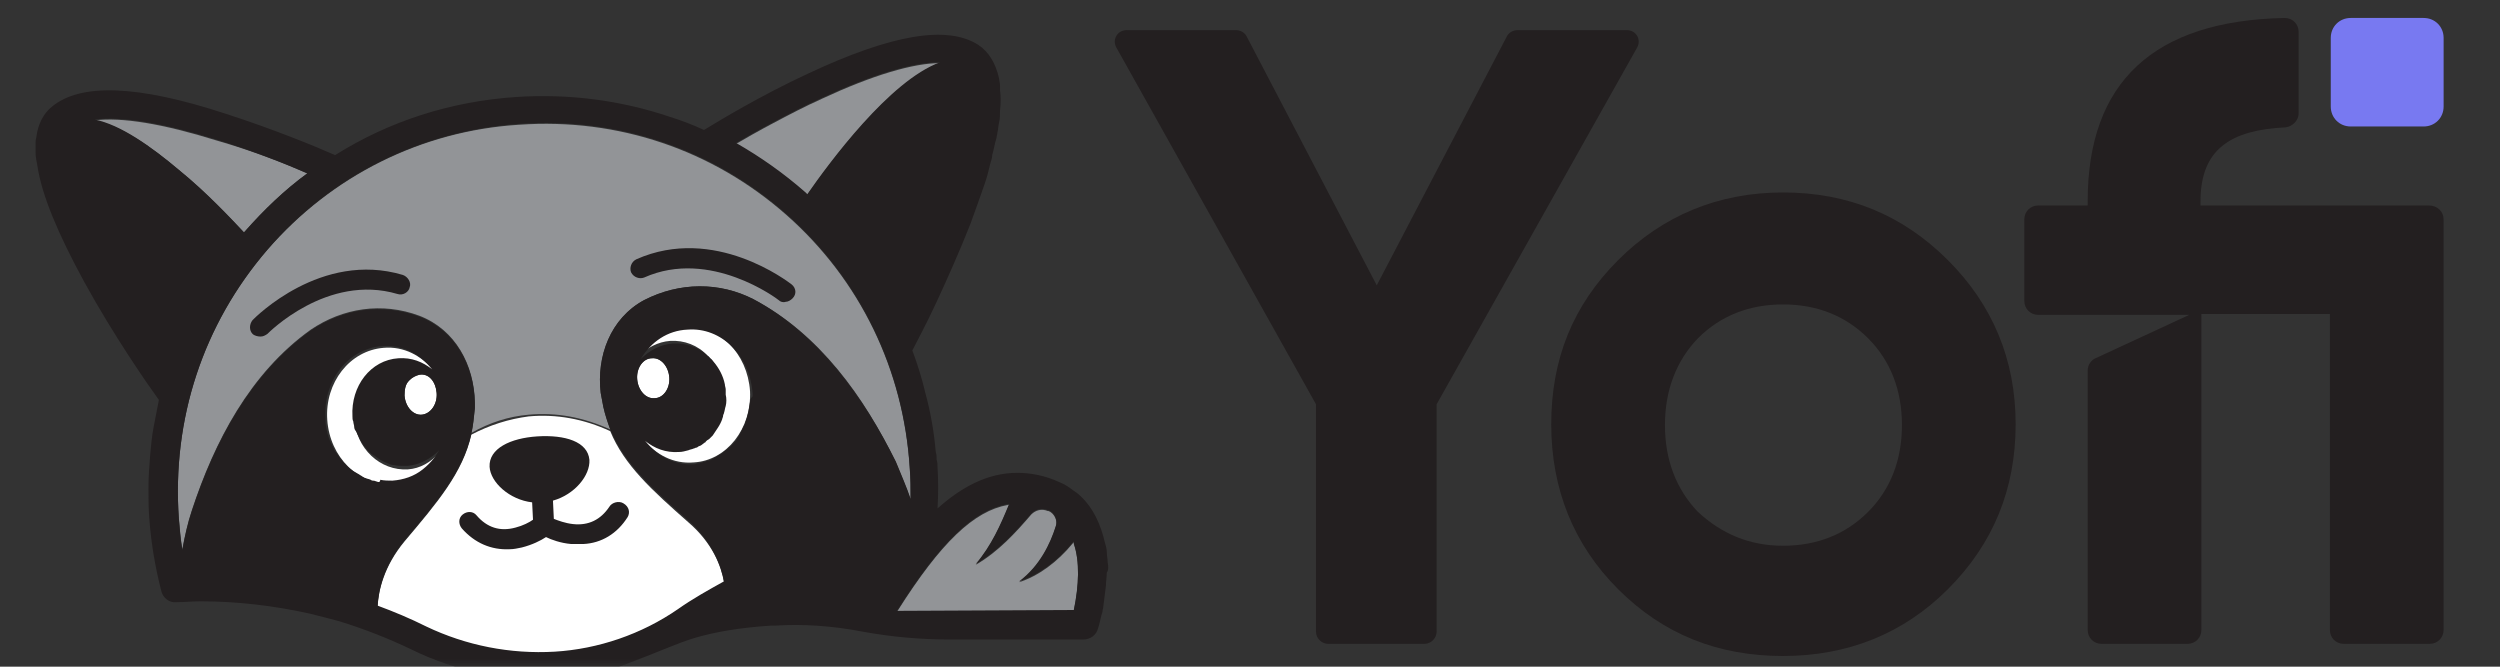
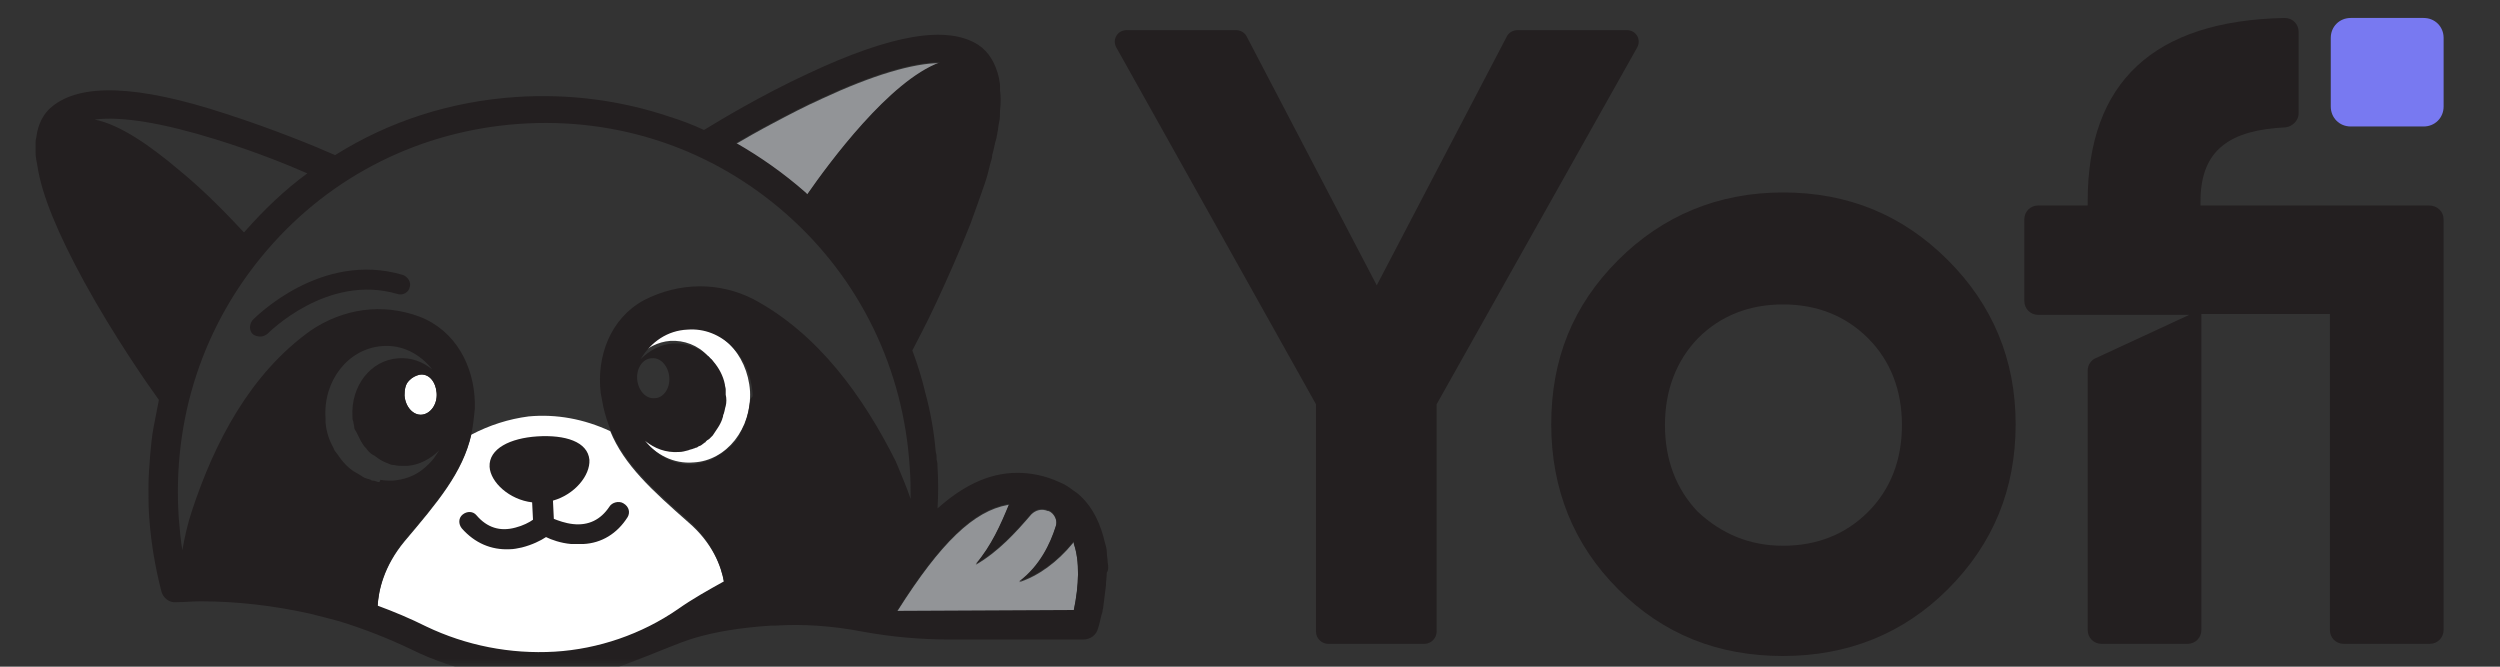
<svg xmlns="http://www.w3.org/2000/svg" width="150" height="40" viewBox="0 0 150 40" fill="none">
  <rect x="0" y="0" width="150" height="40" fill="#333333" stroke="none" />
  <mask id="mask0_7507_48488" style="mask-type:luminance" maskUnits="userSpaceOnUse" x="0" y="0" width="150" height="40">
    <path d="M150 0H0V40H150V0Z" fill="white" />
  </mask>
  <g mask="url(#mask0_7507_48488)">
    <path d="M98.23 2.85L86.198 24.256V37.902C86.198 38.266 85.886 38.631 85.469 38.631H79.688C79.323 38.631 78.959 38.318 78.959 37.902V24.256L66.98 2.85C66.719 2.381 67.032 1.808 67.605 1.808H74.167C74.427 1.808 74.688 1.964 74.792 2.172L82.605 17.12L90.417 2.172C90.521 1.964 90.782 1.808 91.042 1.808H97.605C98.177 1.808 98.49 2.381 98.23 2.85Z" fill="#231F20" />
    <path d="M106.98 39.36C103.074 39.36 99.793 38.058 97.085 35.349C94.428 32.693 93.074 29.36 93.074 25.453C93.074 21.547 94.376 18.318 97.085 15.61C99.741 12.954 103.074 11.547 106.98 11.547C110.887 11.547 114.168 12.901 116.876 15.61C119.533 18.266 120.939 21.547 120.939 25.453C120.939 29.36 119.585 32.641 116.876 35.349C114.22 38.006 110.887 39.36 106.98 39.36ZM106.98 32.745C109.012 32.745 110.73 32.068 112.085 30.714C113.439 29.36 114.116 27.589 114.116 25.506C114.116 23.422 113.439 21.651 112.085 20.297C110.73 18.943 109.012 18.266 106.98 18.266C104.949 18.266 103.23 18.943 101.876 20.297C100.574 21.651 99.897 23.422 99.897 25.506C99.897 27.589 100.574 29.36 101.876 30.714C103.283 32.016 104.949 32.745 106.98 32.745Z" fill="#231F20" />
    <path d="M146.615 13.162V37.797C146.615 38.266 146.25 38.631 145.781 38.631H140.625C140.156 38.631 139.793 38.266 139.793 37.797V18.839H132.084V37.797C132.084 38.266 131.719 38.631 131.25 38.631H126.094C125.625 38.631 125.261 38.266 125.261 37.797V22.224C125.261 21.912 125.469 21.599 125.73 21.495L131.355 18.891H122.292C121.824 18.891 121.459 18.526 121.459 18.058V13.162C121.459 12.693 121.824 12.329 122.292 12.329H125.261V12.068C125.261 4.933 129.219 1.235 137.084 1.078C137.553 1.078 137.918 1.443 137.918 1.912C137.918 3.162 137.918 5.558 137.918 6.808C137.918 7.224 137.553 7.589 137.136 7.641C133.855 7.797 132.031 8.943 132.031 12.068V12.329H145.73C146.25 12.329 146.615 12.693 146.615 13.162Z" fill="#231F20" />
    <path d="M145.418 1.078H141.043C140.367 1.078 139.846 1.599 139.846 2.276V6.391C139.846 7.068 140.367 7.589 141.043 7.589H145.418C146.096 7.589 146.617 7.068 146.617 6.391V2.276C146.617 1.599 146.096 1.078 145.418 1.078Z" fill="#7879F1" />
    <path d="M64.428 36.652L53.803 36.704L53.855 36.652C56.459 32.537 58.438 30.662 60.469 30.298H60.574L60.522 30.35C60.053 31.496 59.48 32.798 58.542 33.892C59.897 33.11 60.938 31.965 61.876 30.871C62.136 30.61 62.501 30.506 62.865 30.662H62.917C63.282 30.819 63.49 31.287 63.334 31.652C63.022 32.642 62.397 33.996 61.147 34.933C62.292 34.569 63.438 33.735 64.376 32.59L64.428 32.537V32.642C64.792 33.683 64.74 35.142 64.428 36.652Z" fill="#929497" />
-     <path d="M18.438 10.402C17.084 11.391 15.834 12.589 14.688 13.891L14.636 13.943C13.855 13.11 12.396 11.547 10.73 10.193C9.063 8.787 7.24 7.537 5.678 7.225C7.292 7.016 9.792 7.433 12.969 8.422C15.157 9.047 17.136 9.829 18.438 10.402Z" fill="#929497" />
    <path d="M56.408 3.787C53.387 4.881 49.741 9.829 48.439 11.704C48.387 11.652 48.387 11.652 48.335 11.6C47.033 10.454 45.626 9.464 44.168 8.631C44.793 8.266 45.522 7.85 46.408 7.381C47.293 6.912 48.283 6.391 49.324 5.923C52.345 4.516 54.793 3.787 56.408 3.787Z" fill="#929497" />
-     <path d="M54.637 29.985C54.377 29.204 54.064 28.527 53.752 27.745C51.877 23.839 49.168 20.037 45.21 17.954C43.179 16.912 40.783 16.912 38.648 18.006C36.616 19.1 35.783 21.391 36.043 23.579C36.096 23.839 36.148 24.152 36.2 24.412C36.304 24.881 36.46 25.35 36.616 25.766C35.002 25.037 33.387 24.725 31.721 24.881C30.523 24.985 29.377 25.35 28.283 25.975C28.387 25.506 28.439 24.985 28.491 24.464C28.491 24.36 28.491 24.204 28.491 24.1C28.439 21.912 27.346 19.777 25.158 18.943C22.918 18.11 20.575 18.475 18.648 19.777C15.002 22.381 12.866 26.495 11.512 30.61C11.252 31.391 11.095 32.12 10.939 32.954C10.835 32.329 10.783 31.704 10.731 31.079C10.314 25.141 12.189 19.464 16.043 14.985C19.898 10.558 25.262 7.85 31.148 7.485C37.085 7.068 42.762 8.995 47.189 12.902C51.616 16.808 54.221 22.225 54.585 28.11C54.637 28.735 54.637 29.36 54.637 29.985Z" fill="#929497" />
    <path d="M43.438 34.933C42.5 35.454 41.562 35.975 40.677 36.6C38.49 38.11 35.885 38.995 33.281 39.152C30.625 39.308 27.969 38.787 25.573 37.641C24.635 37.172 23.646 36.756 22.656 36.391C22.708 35.454 23.021 33.995 24.271 32.485C26.25 30.141 27.76 28.37 28.281 26.079C29.375 25.506 30.521 25.141 31.719 24.985C33.385 24.829 35.052 25.141 36.615 25.87C37.448 27.902 39.115 29.412 41.302 31.339C42.76 32.589 43.281 33.995 43.438 34.933Z" fill="white" />
    <path d="M37.657 31.027C37.032 32.016 36.094 32.589 35.001 32.641C34.74 32.641 34.532 32.641 34.271 32.641C33.646 32.589 33.074 32.381 32.761 32.225C32.449 32.433 31.928 32.694 31.303 32.85C31.042 32.902 30.834 32.954 30.573 32.954C29.48 33.006 28.49 32.589 27.709 31.704C27.5 31.444 27.5 31.079 27.761 30.871C28.021 30.662 28.386 30.662 28.594 30.923C29.219 31.652 30 31.912 30.938 31.652C31.355 31.548 31.771 31.339 31.98 31.183L31.928 30.141C30.573 29.985 29.428 28.944 29.375 28.006C29.323 26.912 30.625 26.287 32.24 26.183C33.907 26.079 35.261 26.496 35.365 27.589C35.417 28.527 34.48 29.673 33.178 30.037L33.23 31.131C33.49 31.235 33.907 31.391 34.376 31.444C35.313 31.548 36.042 31.183 36.563 30.402C36.719 30.141 37.136 30.037 37.396 30.194C37.761 30.402 37.813 30.766 37.657 31.027Z" fill="#231F20" />
    <path d="M24.167 16.495C19.271 15.037 15.312 19.047 15.156 19.204C14.948 19.464 14.948 19.829 15.156 20.037C15.26 20.141 15.469 20.193 15.625 20.193C15.781 20.193 15.885 20.141 16.042 20.037C16.094 19.985 19.635 16.391 23.854 17.641C24.167 17.745 24.531 17.537 24.583 17.225C24.688 16.964 24.479 16.6 24.167 16.495Z" fill="#231F20" />
-     <path d="M47.501 17.068C47.292 16.912 42.865 13.475 38.178 15.558C37.865 15.714 37.761 16.079 37.865 16.339C38.022 16.652 38.386 16.756 38.647 16.652C42.605 14.881 46.667 17.954 46.719 18.006C46.824 18.11 46.98 18.162 47.136 18.11C47.292 18.11 47.449 18.006 47.553 17.902C47.813 17.641 47.761 17.277 47.501 17.068Z" fill="#231F20" />
    <path d="M41.617 27.745C40.419 27.85 39.325 27.277 38.596 26.339C39.169 26.808 39.846 27.068 40.627 27.016C41.408 26.964 42.085 26.6 42.606 25.975C42.71 25.818 42.815 25.662 42.919 25.506C43.023 25.35 43.127 25.141 43.179 24.985C43.179 24.933 43.231 24.881 43.231 24.777C43.231 24.725 43.283 24.672 43.283 24.62C43.335 24.464 43.335 24.36 43.387 24.204C43.44 23.995 43.44 23.735 43.387 23.527C43.387 23.475 43.387 23.475 43.387 23.422C43.387 23.37 43.387 23.266 43.387 23.214C43.387 23.11 43.335 23.006 43.335 22.902C43.231 22.381 42.971 21.912 42.658 21.547C42.606 21.495 42.554 21.391 42.45 21.339C41.877 20.714 41.044 20.402 40.21 20.454C39.481 20.506 38.804 20.87 38.283 21.391C38.908 20.35 39.898 19.672 41.096 19.62C43.127 19.464 44.846 21.183 45.002 23.475C45.106 25.714 43.596 27.641 41.617 27.745Z" fill="white" />
-     <path d="M40.158 22.641C40.21 23.318 39.794 23.891 39.273 23.891C38.752 23.943 38.283 23.422 38.231 22.745C38.179 22.068 38.596 21.495 39.116 21.495C39.637 21.443 40.106 21.964 40.158 22.641Z" fill="white" />
    <path d="M26.199 23.579C26.251 24.256 25.834 24.829 25.313 24.881C24.792 24.933 24.324 24.412 24.271 23.735C24.271 23.371 24.324 23.058 24.532 22.85L24.584 22.798C24.74 22.642 24.949 22.537 25.157 22.485C25.73 22.381 26.146 22.902 26.199 23.579Z" fill="white" />
-     <path d="M26.355 27.172C25.73 28.214 24.74 28.891 23.542 28.995C21.511 29.152 19.792 27.433 19.636 25.193C19.48 22.954 20.99 21.027 23.021 20.87C24.219 20.766 25.313 21.339 26.042 22.277C25.469 21.808 24.792 21.547 24.011 21.599C22.344 21.704 21.146 23.266 21.251 25.089C21.355 26.912 22.813 28.266 24.48 28.162C25.209 28.11 25.834 27.745 26.355 27.172Z" fill="white" />
    <path d="M66.46 33.735C66.46 33.527 66.407 33.318 66.407 33.11C66.407 32.954 66.356 32.745 66.303 32.589C66.043 31.443 65.574 30.454 64.845 29.777C64.689 29.62 64.532 29.516 64.376 29.412C64.116 29.204 63.855 29.047 63.595 28.943C62.71 28.527 61.824 28.37 61.043 28.37C59.22 28.37 57.657 29.256 56.251 30.506C56.303 29.672 56.303 28.839 56.251 28.006C56.251 27.85 56.251 27.745 56.199 27.589C56.199 27.433 56.199 27.277 56.147 27.12C56.043 25.922 55.835 24.725 55.522 23.579C55.314 22.693 55.053 21.86 54.741 21.027C55.001 20.506 55.574 19.464 56.199 18.11C56.824 16.756 57.553 15.141 58.23 13.422C58.543 12.589 58.803 11.808 59.064 11.079C59.22 10.662 59.324 10.193 59.428 9.777C59.48 9.62 59.532 9.464 59.532 9.308C59.637 8.943 59.689 8.579 59.793 8.266C59.793 8.162 59.845 8.058 59.845 7.954C59.897 7.745 59.897 7.537 59.949 7.329C60.001 7.12 60.001 6.86 60.001 6.652C60.053 6.183 60.053 5.766 60.001 5.402C60.001 5.298 60.001 5.245 60.001 5.141C60.001 4.985 59.949 4.829 59.949 4.725C59.741 3.787 59.324 3.11 58.699 2.693C56.824 1.495 53.491 2.068 48.491 4.412C45.678 5.714 43.178 7.225 42.241 7.798C41.564 7.485 40.887 7.225 40.21 7.016C37.293 6.027 34.168 5.61 30.991 5.818C27.032 6.079 23.335 7.277 20.105 9.308C19.064 8.839 16.408 7.745 13.491 6.808C8.23 5.089 4.845 4.985 3.126 6.391C2.605 6.808 2.293 7.433 2.189 8.162C2.189 8.266 2.137 8.37 2.137 8.475C2.137 8.683 2.137 8.943 2.137 9.204C2.137 9.412 2.189 9.672 2.241 9.933C2.501 11.704 3.491 14.047 5.053 16.912C6.824 20.141 8.855 23.058 9.533 23.995C9.428 24.516 9.324 25.089 9.22 25.61C9.116 26.131 9.064 26.704 9.012 27.277C8.96 27.954 8.908 28.579 8.908 29.256C8.908 29.881 8.908 30.506 8.96 31.131C9.064 32.589 9.324 34.1 9.689 35.506C9.793 35.87 10.158 36.183 10.574 36.131C11.043 36.131 11.564 36.079 12.033 36.079C14.22 36.079 16.408 36.339 18.543 36.808C19.168 36.964 19.793 37.12 20.366 37.277C21.876 37.745 23.335 38.318 24.741 38.995C27.397 40.297 30.366 40.87 33.283 40.714C34.585 40.61 35.835 40.402 37.033 40.037C37.397 39.933 40.157 38.839 40.262 38.787C40.73 38.631 42.293 37.797 46.251 37.537C46.355 37.537 46.407 37.537 46.512 37.537C48.126 37.433 49.897 37.537 51.772 37.902C53.491 38.214 55.21 38.37 56.98 38.37H65.001C65.418 38.37 65.782 38.11 65.887 37.693C65.991 37.381 66.043 37.016 66.147 36.704C66.147 36.6 66.199 36.495 66.199 36.391C66.251 35.975 66.303 35.558 66.356 35.141C66.356 34.881 66.407 34.62 66.407 34.36C66.512 34.204 66.512 33.995 66.46 33.735ZM48.439 11.652C48.387 11.6 48.387 11.6 48.335 11.547C47.032 10.402 45.626 9.412 44.168 8.579C44.793 8.214 45.522 7.798 46.408 7.329C47.293 6.86 48.283 6.339 49.324 5.87C52.345 4.464 54.793 3.735 56.407 3.735C53.387 4.829 49.741 9.777 48.439 11.652ZM5.678 7.173C7.293 6.964 9.793 7.381 12.97 8.37C15.158 9.047 17.137 9.829 18.439 10.402C17.085 11.391 15.835 12.589 14.689 13.891L14.637 13.943C13.855 13.11 12.397 11.547 10.73 10.193C9.064 8.787 7.241 7.485 5.678 7.173ZM22.605 28.891C22.553 28.891 22.501 28.839 22.397 28.839C22.345 28.839 22.293 28.839 22.241 28.787C22.137 28.735 22.033 28.735 21.928 28.683C21.876 28.683 21.824 28.631 21.72 28.579C21.668 28.527 21.616 28.527 21.564 28.475C21.46 28.422 21.303 28.318 21.199 28.266C21.147 28.214 21.043 28.162 20.991 28.11C20.73 27.902 20.47 27.589 20.262 27.277C20.21 27.225 20.158 27.12 20.105 27.068C20.053 27.016 20.053 26.964 20.001 26.86C19.741 26.391 19.585 25.922 19.533 25.35C19.533 25.245 19.533 25.193 19.533 25.089C19.376 22.85 20.887 20.922 22.918 20.766C24.116 20.662 25.21 21.235 25.939 22.172C25.366 21.704 24.689 21.443 23.908 21.495C22.241 21.6 21.043 23.162 21.147 24.985C21.147 25.089 21.147 25.193 21.199 25.297C21.199 25.402 21.251 25.506 21.251 25.61C21.251 25.714 21.303 25.818 21.355 25.87C21.408 25.975 21.46 26.079 21.512 26.183C21.564 26.287 21.616 26.391 21.668 26.495C21.72 26.547 21.72 26.6 21.772 26.652C21.824 26.756 21.928 26.86 21.98 26.912C22.085 27.068 22.189 27.172 22.345 27.277C22.397 27.277 22.397 27.329 22.449 27.329C22.658 27.485 22.866 27.641 23.126 27.745C23.23 27.797 23.283 27.797 23.387 27.85C23.491 27.902 23.595 27.902 23.647 27.902C23.855 27.954 24.012 27.954 24.22 27.954C24.272 27.954 24.324 27.954 24.428 27.954C25.158 27.902 25.835 27.537 26.355 27.016C26.251 27.172 26.147 27.329 26.043 27.485C25.835 27.745 25.626 27.954 25.366 28.162C24.845 28.579 24.22 28.787 23.543 28.839C23.283 28.839 23.074 28.839 22.814 28.787C22.814 28.943 22.71 28.943 22.605 28.891C22.658 28.943 22.658 28.943 22.605 28.891ZM26.199 23.579C26.251 24.256 25.835 24.829 25.314 24.881C24.793 24.933 24.324 24.412 24.272 23.735C24.272 23.37 24.324 23.058 24.533 22.85L24.585 22.797C24.741 22.641 24.949 22.537 25.158 22.485C25.73 22.381 26.147 22.902 26.199 23.579ZM44.949 24.464C44.897 24.829 44.793 25.141 44.689 25.454C44.637 25.558 44.585 25.662 44.532 25.766C44.48 25.87 44.428 25.975 44.376 26.079C44.324 26.183 44.272 26.235 44.22 26.339C44.168 26.443 44.116 26.495 44.012 26.6L43.96 26.652C43.908 26.704 43.855 26.756 43.803 26.808C43.699 26.86 43.647 26.964 43.543 27.016C43.439 27.068 43.387 27.172 43.283 27.225C43.178 27.277 43.074 27.329 43.022 27.381C42.918 27.433 42.814 27.485 42.762 27.537C42.658 27.589 42.553 27.641 42.449 27.641C42.345 27.693 42.241 27.693 42.137 27.745C42.085 27.745 42.033 27.745 41.98 27.797C41.876 27.797 41.772 27.797 41.72 27.85C40.522 27.954 39.428 27.381 38.699 26.443C39.272 26.912 39.949 27.172 40.73 27.12C40.939 27.12 41.095 27.068 41.303 27.016C41.407 26.964 41.512 26.964 41.616 26.912C41.668 26.912 41.72 26.86 41.772 26.86C41.824 26.86 41.876 26.808 41.876 26.808C41.928 26.756 42.032 26.756 42.085 26.704C42.137 26.652 42.241 26.6 42.293 26.547C42.293 26.547 42.345 26.547 42.345 26.495C42.397 26.443 42.449 26.391 42.553 26.339C42.605 26.287 42.71 26.183 42.762 26.131C42.866 25.975 42.97 25.818 43.074 25.662C43.178 25.506 43.283 25.297 43.335 25.141C43.335 25.089 43.387 25.037 43.387 24.933C43.387 24.881 43.439 24.829 43.439 24.777C43.491 24.62 43.491 24.516 43.543 24.36C43.595 24.152 43.595 23.891 43.543 23.683C43.543 23.631 43.543 23.631 43.543 23.579C43.543 23.527 43.543 23.422 43.543 23.37C43.543 23.266 43.491 23.162 43.491 23.058C43.387 22.537 43.126 22.068 42.814 21.704C42.762 21.652 42.71 21.547 42.605 21.495C42.032 20.87 41.199 20.558 40.366 20.61C39.637 20.662 38.96 21.027 38.439 21.547C39.064 20.506 40.053 19.829 41.251 19.777C43.283 19.62 45.001 21.339 45.158 23.631C45.158 23.683 45.158 23.735 45.158 23.787C45.001 23.891 45.001 24.152 44.949 24.464ZM38.23 22.745C38.178 22.068 38.595 21.495 39.116 21.495C39.637 21.443 40.105 21.964 40.158 22.641C40.21 23.318 39.793 23.891 39.272 23.891C38.751 23.943 38.283 23.422 38.23 22.745ZM45.21 17.954C43.178 16.912 40.783 16.912 38.647 18.006C36.616 19.1 35.783 21.391 36.043 23.579C36.095 23.839 36.147 24.152 36.199 24.412C36.303 24.881 36.46 25.35 36.616 25.766C37.449 27.797 39.116 29.308 41.303 31.235C42.762 32.537 43.283 33.995 43.439 34.881C42.501 35.402 41.564 35.922 40.678 36.547C38.491 38.058 35.887 38.943 33.283 39.1C30.626 39.256 27.97 38.735 25.574 37.589C24.637 37.12 23.647 36.704 22.658 36.339C22.71 35.402 23.022 33.943 24.272 32.433C26.251 30.089 27.762 28.318 28.283 26.027C28.387 25.558 28.439 25.037 28.491 24.516C28.491 24.412 28.491 24.256 28.491 24.152C28.439 21.964 27.345 19.829 25.158 18.995C22.918 18.162 20.574 18.527 18.647 19.829C15.001 22.433 12.866 26.547 11.512 30.662C11.251 31.443 11.095 32.172 10.939 33.006C10.835 32.381 10.783 31.756 10.73 31.131C10.314 25.141 12.189 19.464 16.043 14.985C19.897 10.506 25.262 7.85 31.147 7.433C37.085 7.016 42.762 8.943 47.189 12.85C51.616 16.756 54.22 22.172 54.585 28.058C54.637 28.683 54.637 29.308 54.637 29.933C54.376 29.152 54.064 28.475 53.751 27.693C51.824 23.839 49.116 20.037 45.21 17.954ZM64.428 36.6L53.803 36.652L53.855 36.6C56.46 32.485 58.439 30.61 60.47 30.245H60.574L60.522 30.297C60.053 31.443 59.48 32.745 58.543 33.839C59.897 33.058 60.939 31.912 61.876 30.818C62.137 30.558 62.501 30.454 62.866 30.61H62.918C63.282 30.766 63.491 31.235 63.335 31.6C63.022 32.589 62.397 33.943 61.147 34.881C62.293 34.516 63.439 33.683 64.376 32.537L64.428 32.485V32.589C64.793 33.683 64.741 35.089 64.428 36.6Z" fill="#231F20" />
  </g>
</svg>